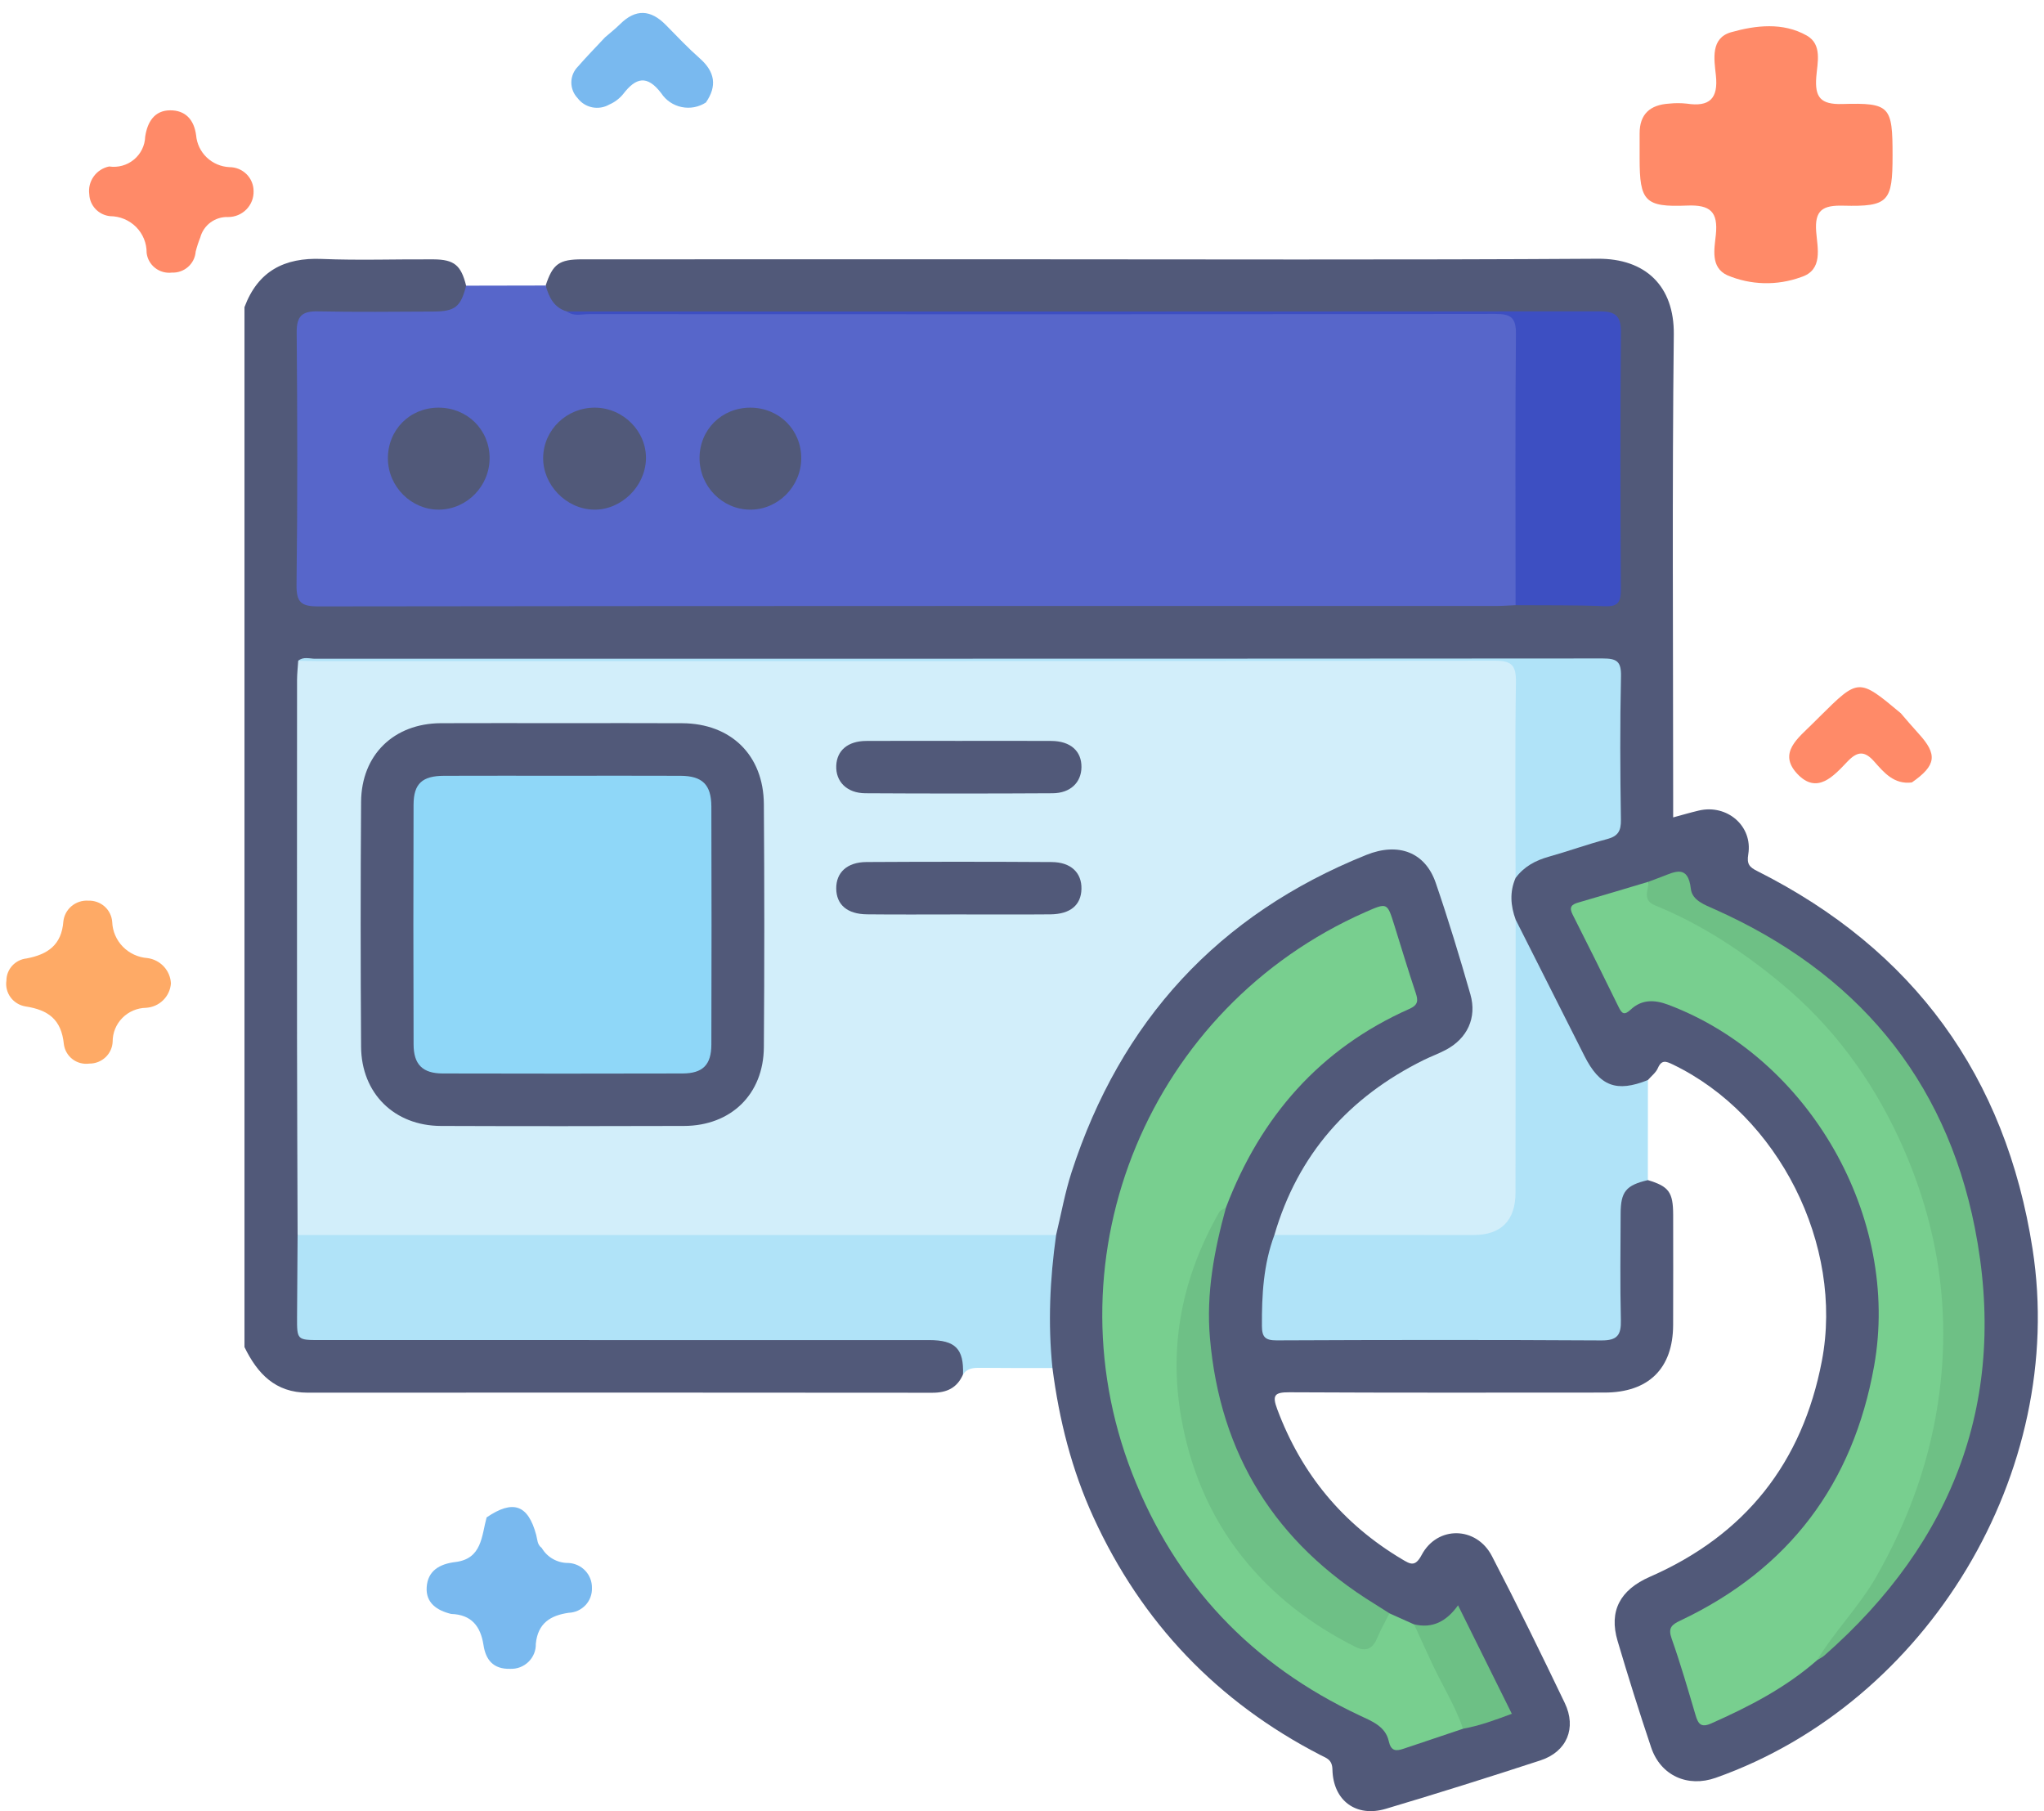
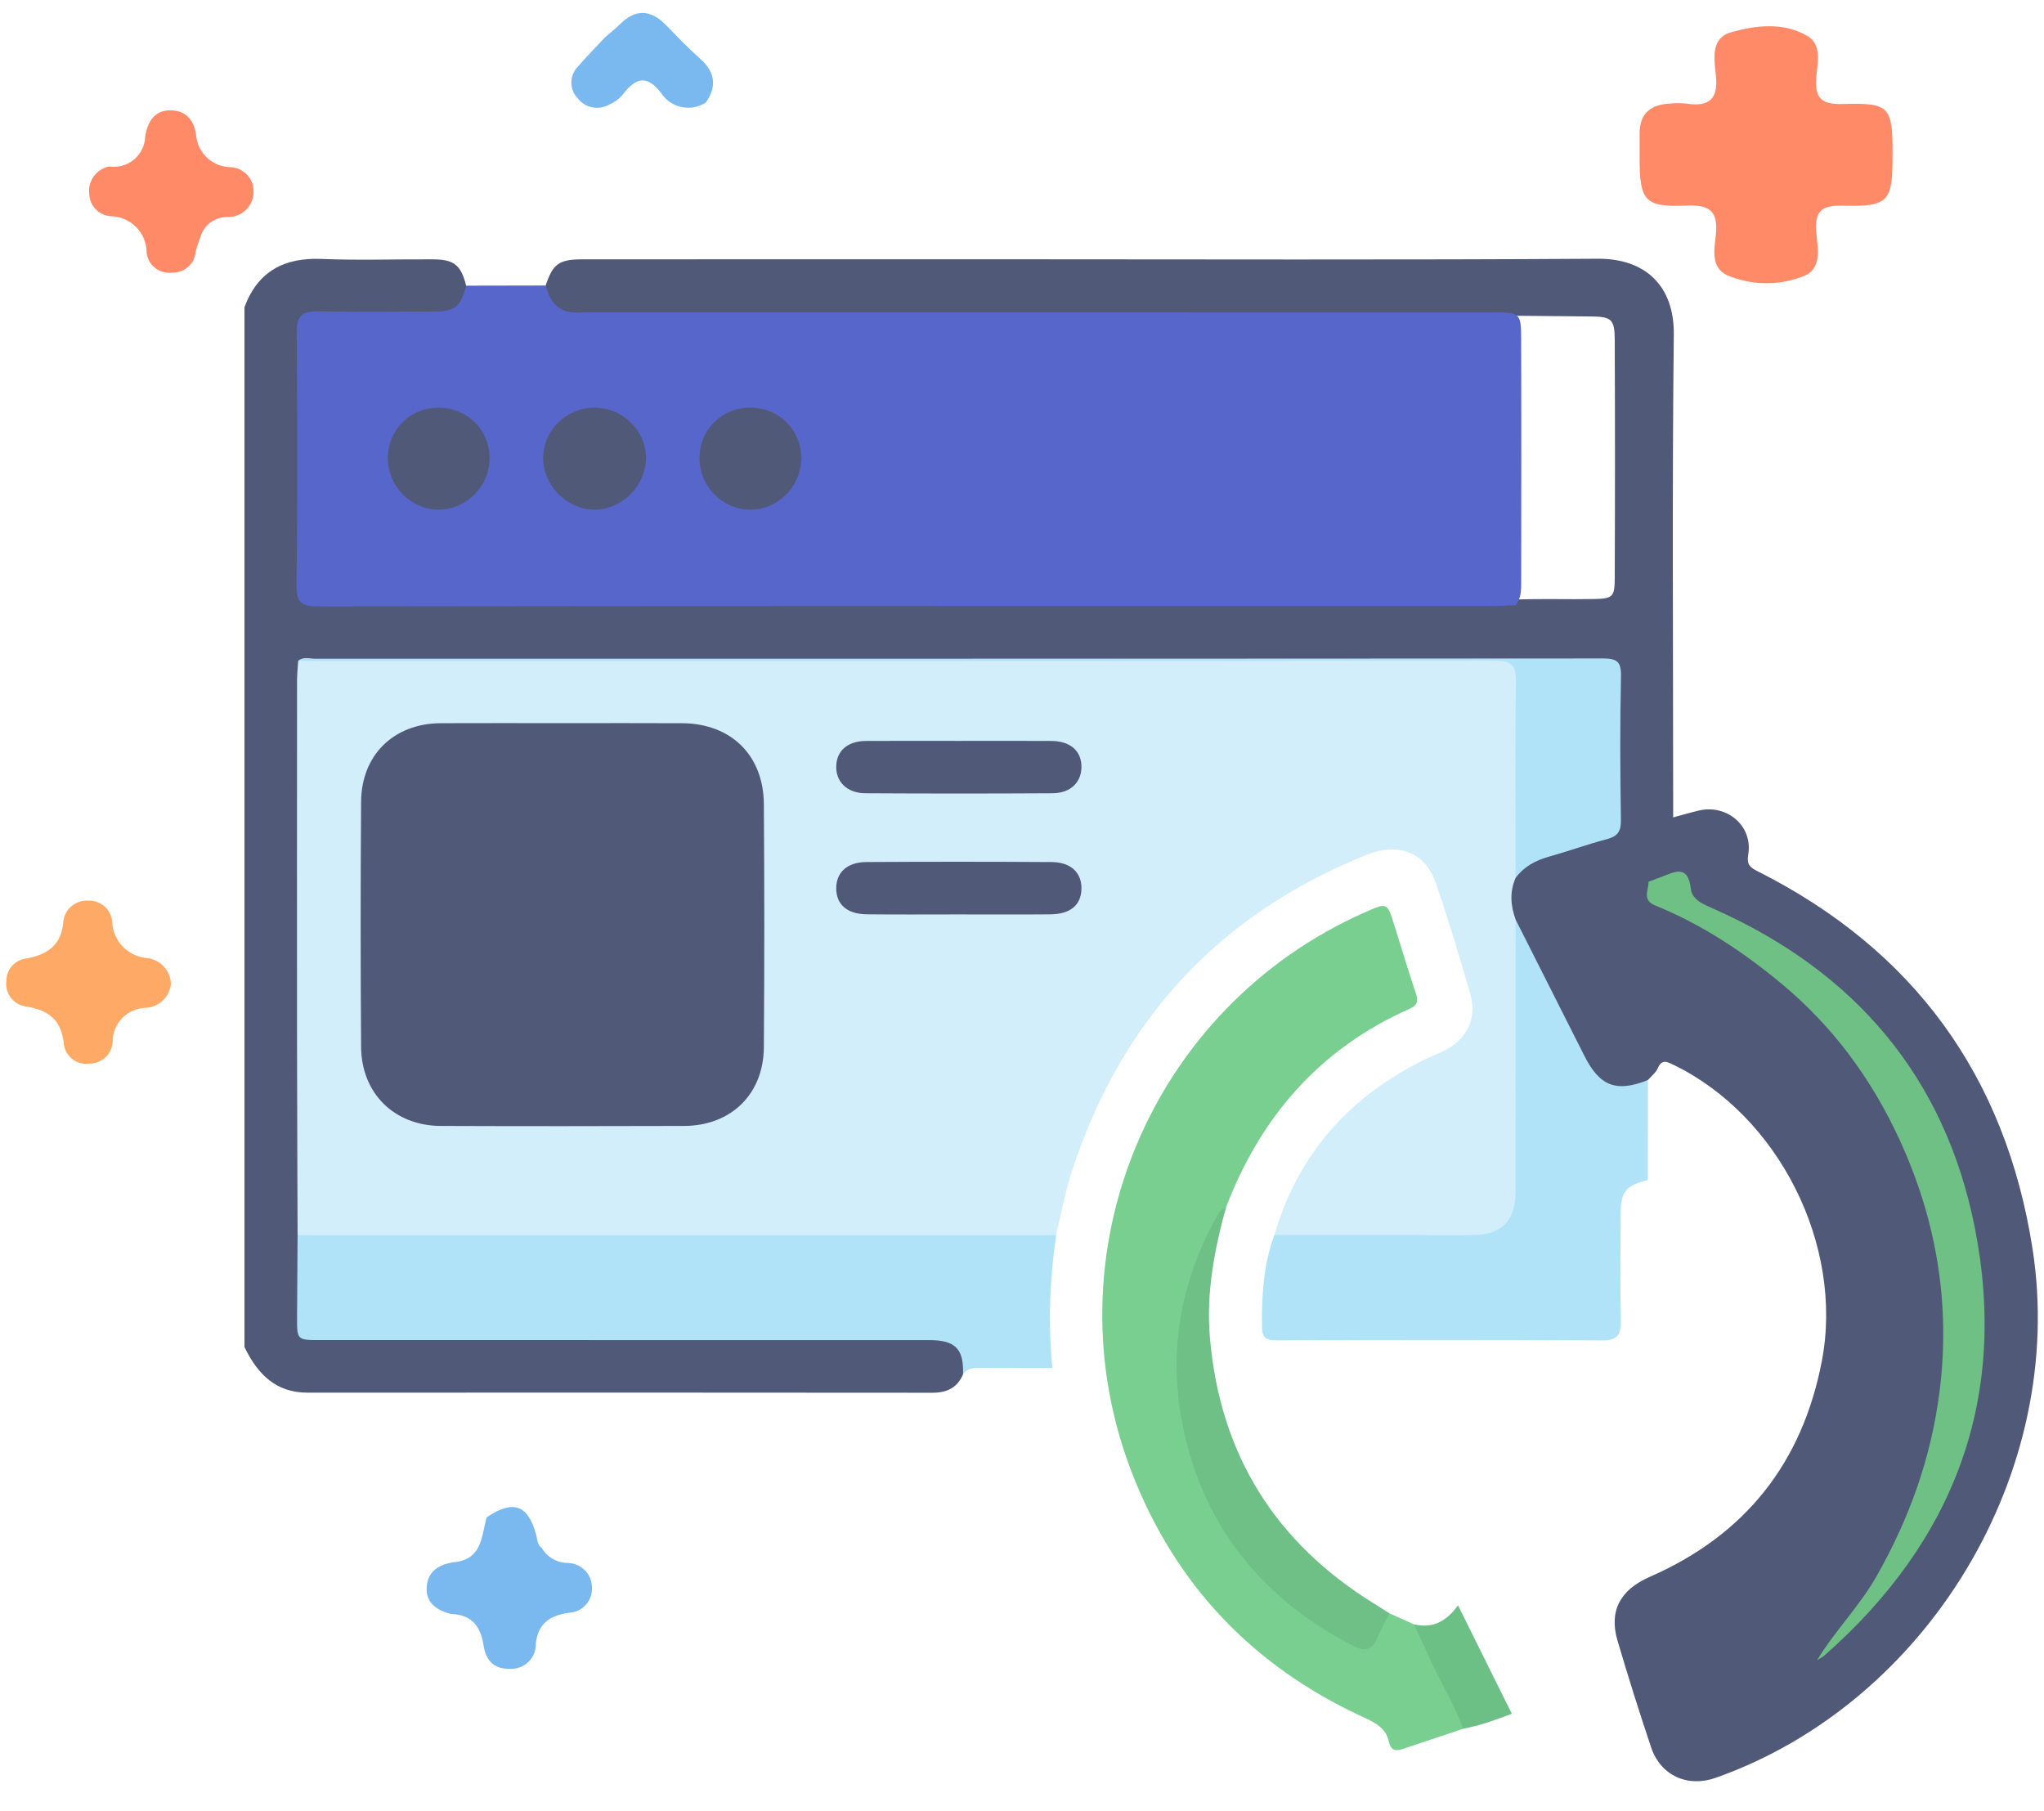
<svg xmlns="http://www.w3.org/2000/svg" width="79" height="70" viewBox="0 0 79 70" fill="none">
  <path d="M17.438 62.378C16.887 62.245 16.452 61.95 16.491 61.346C16.531 60.715 16.98 60.446 17.602 60.371C18.63 60.246 18.612 59.365 18.807 58.647C19.828 57.951 20.41 58.152 20.724 59.324C20.772 59.503 20.762 59.701 20.937 59.826C21.042 60.006 21.193 60.154 21.376 60.257C21.558 60.359 21.765 60.411 21.974 60.408C22.222 60.421 22.455 60.529 22.623 60.709C22.792 60.889 22.883 61.127 22.878 61.372C22.883 61.494 22.863 61.615 22.821 61.729C22.779 61.843 22.714 61.948 22.631 62.037C22.547 62.126 22.447 62.198 22.336 62.249C22.224 62.3 22.104 62.328 21.981 62.333C21.269 62.436 20.788 62.739 20.709 63.531C20.713 63.661 20.689 63.79 20.641 63.91C20.592 64.03 20.518 64.139 20.425 64.23C20.332 64.32 20.221 64.391 20.099 64.438C19.977 64.484 19.846 64.505 19.715 64.499C19.062 64.516 18.773 64.147 18.687 63.581C18.575 62.854 18.223 62.403 17.438 62.378Z" fill="#79B9EF" />
-   <path d="M73.893 30.241C73.204 30.328 72.817 29.861 72.433 29.427C72.063 29.009 71.785 29.035 71.406 29.431C70.872 29.99 70.23 30.729 69.46 29.903C68.707 29.096 69.507 28.52 70.051 27.974C70.142 27.882 70.235 27.791 70.327 27.7C71.835 26.204 71.835 26.204 73.463 27.564C73.691 27.826 73.914 28.093 74.149 28.349C74.895 29.161 74.839 29.582 73.893 30.241Z" fill="#FF8A68" />
  <path d="M6.606 38.009C6.588 38.255 6.481 38.486 6.304 38.659C6.128 38.832 5.893 38.936 5.645 38.951C5.3 38.957 4.97 39.098 4.729 39.343C4.487 39.588 4.353 39.917 4.354 40.259C4.345 40.489 4.246 40.705 4.078 40.863C3.91 41.021 3.687 41.109 3.455 41.107C3.34 41.123 3.223 41.116 3.111 41.087C2.999 41.058 2.893 41.007 2.801 40.936C2.71 40.866 2.633 40.779 2.576 40.678C2.518 40.578 2.482 40.468 2.468 40.354C2.372 39.408 1.876 39.034 0.981 38.897C0.751 38.858 0.545 38.732 0.408 38.545C0.271 38.358 0.213 38.125 0.248 37.896C0.249 37.684 0.33 37.48 0.473 37.323C0.617 37.166 0.814 37.066 1.027 37.044C1.838 36.89 2.382 36.528 2.449 35.61C2.475 35.379 2.589 35.168 2.768 35.019C2.948 34.87 3.178 34.795 3.411 34.81C3.644 34.801 3.871 34.882 4.044 35.036C4.217 35.191 4.322 35.406 4.337 35.636C4.351 35.994 4.498 36.334 4.749 36.59C5 36.847 5.339 37.003 5.699 37.029C5.942 37.061 6.166 37.177 6.332 37.356C6.498 37.535 6.595 37.766 6.606 38.009Z" fill="#FEAA66" />
  <path d="M23.383 1.444C23.577 1.274 23.782 1.115 23.965 0.934C24.57 0.331 25.152 0.371 25.735 0.965C26.166 1.404 26.59 1.853 27.05 2.259C27.633 2.774 27.723 3.325 27.283 3.961C27.146 4.05 26.993 4.111 26.833 4.142C26.672 4.172 26.507 4.171 26.347 4.138C26.186 4.105 26.034 4.041 25.899 3.95C25.764 3.859 25.648 3.742 25.559 3.606C25.006 2.878 24.572 3 24.081 3.64C23.938 3.815 23.754 3.952 23.546 4.042C23.347 4.156 23.113 4.193 22.888 4.148C22.663 4.102 22.462 3.976 22.325 3.793C22.167 3.628 22.08 3.408 22.082 3.18C22.084 2.952 22.176 2.734 22.338 2.572C22.673 2.186 23.033 1.82 23.383 1.444Z" fill="#79B9EF" />
  <path d="M4.219 6.434C4.388 6.459 4.561 6.449 4.726 6.403C4.891 6.357 5.044 6.277 5.176 6.168C5.307 6.06 5.414 5.925 5.489 5.772C5.564 5.62 5.606 5.453 5.611 5.284C5.696 4.72 5.964 4.266 6.577 4.264C7.159 4.261 7.499 4.616 7.58 5.229C7.607 5.554 7.753 5.858 7.989 6.084C8.226 6.311 8.538 6.444 8.867 6.46C8.99 6.46 9.111 6.484 9.225 6.53C9.338 6.577 9.441 6.645 9.528 6.731C9.614 6.817 9.683 6.919 9.73 7.032C9.777 7.144 9.801 7.265 9.801 7.386C9.805 7.516 9.783 7.646 9.735 7.767C9.688 7.888 9.616 7.999 9.525 8.092C9.434 8.186 9.324 8.26 9.203 8.311C9.082 8.362 8.952 8.388 8.821 8.388C8.577 8.377 8.336 8.451 8.139 8.595C7.943 8.739 7.802 8.946 7.74 9.18C7.669 9.357 7.609 9.539 7.563 9.724C7.546 9.952 7.441 10.164 7.268 10.316C7.096 10.467 6.871 10.546 6.64 10.536C6.526 10.55 6.409 10.54 6.298 10.509C6.187 10.478 6.083 10.425 5.993 10.354C5.902 10.283 5.827 10.195 5.771 10.095C5.715 9.995 5.68 9.885 5.667 9.771C5.669 9.586 5.634 9.403 5.564 9.232C5.494 9.06 5.391 8.905 5.26 8.773C5.129 8.641 4.973 8.537 4.801 8.465C4.629 8.393 4.444 8.356 4.258 8.355C4.043 8.334 3.844 8.237 3.695 8.082C3.547 7.927 3.46 7.724 3.451 7.511C3.417 7.269 3.477 7.022 3.62 6.822C3.762 6.622 3.977 6.483 4.219 6.434Z" fill="#FF8A68" />
  <path d="M73.147 6.008C73.147 7.797 72.993 7.993 71.241 7.949C70.448 7.928 70.131 8.122 70.195 8.955C70.243 9.589 70.475 10.437 69.607 10.711C68.682 11.048 67.662 11.022 66.756 10.637C66.103 10.331 66.261 9.623 66.317 9.072C66.406 8.192 66.11 7.907 65.203 7.945C63.566 8.014 63.372 7.767 63.371 6.129C63.371 5.807 63.374 5.485 63.371 5.163C63.367 4.406 63.78 4.05 64.509 4.005C64.736 3.981 64.964 3.981 65.191 4.005C66.075 4.14 66.416 3.811 66.318 2.908C66.251 2.291 66.106 1.472 66.909 1.245C67.863 0.976 68.913 0.854 69.832 1.375C70.439 1.72 70.24 2.427 70.198 2.979C70.139 3.761 70.364 4.045 71.206 4.02C73.056 3.967 73.147 4.106 73.147 6.008Z" fill="#FF8A68" />
  <path d="M37.219 53.126C36.991 53.643 36.592 53.83 36.033 53.829C27.986 53.821 19.939 53.821 11.892 53.826C10.639 53.827 9.948 53.088 9.449 52.064C9.449 38.666 9.449 25.269 9.449 11.871C9.967 10.482 10.985 9.948 12.439 10.008C13.876 10.068 15.318 10.014 16.757 10.024C17.56 10.03 17.82 10.255 18.016 11.042C18.106 11.695 17.86 12.05 17.202 12.174C16.712 12.266 16.212 12.221 15.717 12.224C14.68 12.23 13.642 12.212 12.605 12.231C11.844 12.245 11.712 12.359 11.707 13.088C11.689 16.2 11.7 19.313 11.698 22.425C11.697 22.935 11.907 23.174 12.422 23.154C12.693 23.143 12.964 23.155 13.234 23.155C28.097 23.155 42.96 23.155 57.824 23.155C58.072 23.155 58.32 23.153 58.567 23.173C59.581 23.133 60.595 23.172 61.609 23.152C62.319 23.138 62.406 23.07 62.409 22.381C62.422 19.293 62.422 16.206 62.409 13.118C62.405 12.345 62.286 12.236 61.48 12.231C60.195 12.223 58.911 12.201 57.627 12.2C45.773 12.19 33.918 12.209 22.064 12.19C21.281 12.009 21.064 11.753 21.089 11.036C21.366 10.201 21.605 10.023 22.508 10.023C27.853 10.02 33.198 10.021 38.544 10.021C46.28 10.021 54.016 10.05 61.752 10C63.592 9.988 64.713 11.048 64.692 12.93C64.625 18.884 64.667 24.838 64.667 30.793C64.667 31.04 64.667 31.287 64.667 31.592C65.023 31.496 65.337 31.403 65.656 31.328C66.75 31.07 67.751 31.925 67.57 33.017C67.507 33.397 67.614 33.514 67.913 33.664C73.966 36.706 77.522 41.6 78.558 48.273C79.895 56.885 74.513 65.811 66.313 68.711C65.226 69.096 64.181 68.625 63.816 67.536C63.358 66.173 62.927 64.8 62.519 63.42C62.178 62.268 62.611 61.448 63.77 60.941C67.452 59.328 69.662 56.539 70.415 52.597C71.27 48.12 68.737 43.101 64.65 41.14C64.395 41.017 64.221 40.947 64.076 41.282C64 41.458 63.823 41.59 63.692 41.742C63.051 42.33 62.123 42.257 61.499 41.563C61.226 41.259 61.035 40.899 60.875 40.527C60.136 38.812 59.237 37.176 58.416 35.501C58.179 34.91 58.198 34.334 58.514 33.775C58.772 33.338 59.194 33.132 59.644 32.965C60.322 32.716 61.015 32.518 61.709 32.321C62.182 32.186 62.422 31.922 62.42 31.405C62.413 29.715 62.413 28.024 62.42 26.334C62.422 25.816 62.196 25.614 61.687 25.618C60.47 25.627 59.253 25.6 58.036 25.6C42.958 25.593 27.88 25.594 12.802 25.6C12.457 25.6 12.069 25.476 11.793 25.819C11.652 26.168 11.702 26.533 11.701 26.891C11.699 33.562 11.699 40.232 11.7 46.902C11.7 47.173 11.707 47.443 11.681 47.713C11.717 48.681 11.685 49.649 11.698 50.617C11.709 51.499 11.771 51.571 12.672 51.573C16.454 51.58 20.237 51.576 24.019 51.576C27.779 51.576 31.539 51.576 35.299 51.576C35.592 51.576 35.885 51.565 36.176 51.595C37.108 51.692 37.453 52.201 37.219 53.126Z" fill="#515979" />
  <path d="M21.089 11.035C21.219 11.487 21.407 11.892 21.91 12.037C22.177 12.11 22.449 12.073 22.718 12.073C34.42 12.075 46.122 12.075 57.824 12.075C58.717 12.075 58.788 12.13 58.791 13.019C58.802 16.175 58.797 19.332 58.793 22.489C58.793 22.804 58.798 23.125 58.577 23.389C58.33 23.399 58.083 23.42 57.835 23.42C42.66 23.421 27.484 23.416 12.309 23.437C11.629 23.438 11.453 23.278 11.461 22.591C11.502 19.345 11.494 16.097 11.467 12.85C11.461 12.219 11.673 12.021 12.286 12.034C13.774 12.064 15.262 12.048 16.75 12.041C17.593 12.037 17.809 11.858 18.016 11.041C19.041 11.039 20.065 11.037 21.089 11.035Z" fill="#5766CA" />
-   <path d="M63.689 45.61C64.499 45.853 64.665 46.075 64.667 46.949C64.669 48.37 64.671 49.79 64.666 51.21C64.661 52.892 63.715 53.822 62.01 53.822C57.951 53.823 53.893 53.833 49.835 53.811C49.256 53.807 49.163 53.926 49.366 54.468C50.301 56.969 51.899 58.903 54.193 60.267C54.507 60.453 54.694 60.574 54.946 60.099C55.55 58.959 57.061 58.984 57.661 60.139C58.634 62.014 59.564 63.913 60.477 65.818C60.944 66.79 60.556 67.704 59.541 68.037C57.554 68.686 55.561 69.314 53.558 69.91C52.414 70.25 51.524 69.594 51.498 68.39C51.49 68.004 51.267 67.951 51.046 67.837C47.058 65.783 44.128 62.719 42.261 58.641C41.42 56.806 40.934 54.871 40.677 52.874C40.47 52.618 40.41 52.309 40.395 51.996C40.327 50.611 40.369 49.231 40.638 47.867C41.35 43.511 43.326 39.809 46.507 36.771C48.319 35.041 50.442 33.761 52.785 32.867C54.142 32.349 55.269 32.882 55.728 34.258C56.171 35.583 56.59 36.917 56.977 38.26C57.283 39.321 56.898 40.247 55.888 40.732C54.394 41.45 52.995 42.275 51.855 43.517C50.671 44.806 49.797 46.245 49.364 47.945C49.091 48.861 49.025 49.803 48.994 50.749C48.973 51.409 49.106 51.576 49.752 51.578C53.734 51.591 57.718 51.583 61.7 51.586C62.275 51.587 62.43 51.297 62.429 50.786C62.425 49.481 62.408 48.175 62.437 46.87C62.454 46.129 62.733 45.705 63.263 45.542C63.411 45.497 63.57 45.443 63.689 45.61Z" fill="#515979" />
  <path d="M40.819 47.732C40.578 49.441 40.499 51.154 40.677 52.874C39.76 52.873 38.843 52.876 37.926 52.866C37.651 52.863 37.391 52.863 37.22 53.126C37.256 52.134 36.929 51.795 35.915 51.794C28.07 51.793 20.226 51.794 12.382 51.793C11.481 51.793 11.478 51.793 11.481 50.908C11.485 49.85 11.495 48.791 11.502 47.732C11.758 47.484 12.085 47.516 12.396 47.516C21.573 47.51 30.749 47.51 39.925 47.516C40.236 47.516 40.564 47.481 40.819 47.732Z" fill="#B0E3F8" />
  <path d="M63.689 45.611C62.847 45.807 62.64 46.054 62.637 46.902C62.632 48.274 62.613 49.648 62.646 51.02C62.66 51.588 62.518 51.81 61.899 51.807C57.713 51.782 53.528 51.786 49.342 51.805C48.894 51.807 48.775 51.669 48.773 51.249C48.766 50.051 48.831 48.868 49.255 47.731C49.559 47.465 49.933 47.524 50.287 47.523C52.336 47.516 54.384 47.521 56.433 47.519C57.988 47.517 58.358 47.154 58.36 45.62C58.362 42.604 58.357 39.587 58.364 36.57C58.365 36.219 58.294 35.841 58.58 35.545C59.466 37.3 60.352 39.054 61.237 40.81C61.829 41.985 62.474 42.231 63.692 41.743C63.691 43.032 63.69 44.322 63.689 45.611Z" fill="#B0E3F8" />
  <path d="M58.58 35.544C58.578 39.061 58.577 42.578 58.574 46.096C58.573 47.167 58.02 47.731 56.966 47.732C54.396 47.734 51.825 47.731 49.255 47.731C50.164 44.613 52.135 42.401 55.022 40.971C55.303 40.832 55.601 40.725 55.878 40.578C56.706 40.142 57.091 39.339 56.83 38.431C56.416 36.986 55.979 35.545 55.491 34.123C55.086 32.942 54.052 32.541 52.803 33.044C47.083 35.344 43.309 39.464 41.414 45.311C41.159 46.1 41.014 46.924 40.818 47.732C31.046 47.732 21.274 47.732 11.502 47.732C11.495 45.213 11.482 42.694 11.48 40.175C11.477 35.541 11.479 30.908 11.481 26.274C11.482 26.029 11.511 25.784 11.526 25.539C11.76 25.414 12.013 25.476 12.256 25.476C27.44 25.473 42.623 25.473 57.807 25.473C58.741 25.473 58.788 25.51 58.793 26.463C58.803 28.581 58.793 30.698 58.798 32.816C58.799 33.207 58.722 33.574 58.577 33.932C58.342 34.47 58.383 35.007 58.58 35.544Z" fill="#D2EEFA" />
-   <path d="M70.232 64.164C69.017 65.229 67.605 65.96 66.139 66.609C65.743 66.785 65.633 66.628 65.533 66.289C65.24 65.298 64.952 64.303 64.608 63.329C64.462 62.916 64.61 62.792 64.947 62.633C69.139 60.649 71.62 57.353 72.434 52.795C73.459 47.055 69.938 40.888 64.475 38.832C63.944 38.632 63.45 38.623 63.028 39.019C62.77 39.261 62.681 39.17 62.556 38.914C61.972 37.722 61.384 36.533 60.783 35.35C60.637 35.063 60.732 34.959 61.006 34.881C61.911 34.621 62.813 34.347 63.716 34.078C63.815 34.657 64.238 34.895 64.725 35.126C68.496 36.915 71.434 39.62 73.277 43.369C76.01 48.926 75.993 54.522 73.18 60.078C72.411 61.597 71.427 62.955 70.232 64.164Z" fill="#78CF8F" />
-   <path d="M58.577 23.389C58.576 19.896 58.558 16.402 58.59 12.908C58.596 12.264 58.389 12.132 57.788 12.133C46.112 12.15 34.436 12.146 22.76 12.141C22.477 12.14 22.173 12.238 21.91 12.038C35.211 12.039 48.512 12.043 61.813 12.033C62.399 12.033 62.654 12.174 62.648 12.829C62.619 16.142 62.626 19.456 62.645 22.77C62.647 23.248 62.56 23.453 62.023 23.43C60.876 23.38 59.726 23.399 58.577 23.389Z" fill="#3D4FC2" />
  <path d="M70.232 64.163C70.915 63.033 71.859 62.093 72.518 60.938C73.787 58.711 74.633 56.359 74.96 53.806C75.401 50.367 74.83 47.09 73.386 43.981C72.32 41.686 70.84 39.67 68.865 38.027C67.367 36.781 65.769 35.727 63.966 34.992C63.459 34.785 63.717 34.404 63.716 34.078C63.884 34.015 64.051 33.953 64.218 33.889C64.738 33.69 65.244 33.408 65.351 34.354C65.402 34.802 65.89 34.972 66.288 35.15C71.699 37.564 75.177 41.641 76.326 47.45C77.627 54.032 75.544 59.559 70.514 63.982C70.431 64.055 70.327 64.103 70.232 64.163Z" fill="#6EC085" />
  <path d="M58.577 33.932C58.576 31.408 58.553 28.884 58.59 26.36C58.599 25.712 58.426 25.535 57.771 25.535C42.604 25.554 27.437 25.55 12.27 25.549C12.022 25.549 11.774 25.543 11.526 25.539C11.723 25.369 11.958 25.46 12.172 25.46C28.761 25.457 45.35 25.462 61.94 25.449C62.489 25.449 62.663 25.56 62.651 26.14C62.61 27.987 62.619 29.836 62.648 31.684C62.655 32.12 62.534 32.319 62.112 32.431C61.352 32.631 60.611 32.901 59.854 33.113C59.338 33.258 58.899 33.498 58.577 33.932Z" fill="#B0E3F8" />
  <path d="M23.011 15.756C24.1 15.77 24.995 16.682 24.966 17.746C24.936 18.813 23.999 19.72 22.947 19.697C21.882 19.675 20.977 18.742 20.993 17.682C21.01 16.603 21.912 15.742 23.011 15.756Z" fill="#515979" />
  <path d="M16.939 15.756C18.049 15.75 18.917 16.598 18.923 17.694C18.929 18.782 18.051 19.684 16.974 19.697C15.904 19.71 15.003 18.816 14.992 17.731C14.982 16.623 15.83 15.761 16.939 15.756Z" fill="#515979" />
  <path d="M27.037 17.707C27.036 16.604 27.897 15.752 29.007 15.756C30.116 15.76 30.973 16.618 30.968 17.718C30.963 18.803 30.068 19.702 28.995 19.698C27.918 19.694 27.038 18.799 27.037 17.707Z" fill="#515979" />
  <path d="M56.545 66.816C55.779 67.073 55.013 67.329 54.248 67.587C53.954 67.686 53.763 67.688 53.674 67.291C53.547 66.722 53.026 66.525 52.554 66.303C48.383 64.349 45.427 61.233 43.758 56.946C40.462 48.479 44.448 38.924 52.77 35.253C53.615 34.881 53.615 34.881 53.882 35.732C54.158 36.612 54.422 37.496 54.715 38.37C54.817 38.675 54.812 38.842 54.47 38.994C51.01 40.532 48.721 43.161 47.385 46.666C46.281 48.59 45.567 50.66 45.647 52.877C45.8 57.082 47.579 60.446 51.179 62.755C51.331 62.853 51.487 62.941 51.642 63.034C52.69 63.659 52.69 63.66 53.344 62.636C53.431 62.5 53.529 62.38 53.701 62.354C54.018 62.496 54.335 62.638 54.652 62.781C54.835 62.853 54.919 63.011 54.996 63.175C55.462 64.17 55.973 65.143 56.453 66.131C56.556 66.343 56.732 66.559 56.545 66.816Z" fill="#78CF8F" />
  <path d="M53.702 62.354C53.541 62.674 53.362 62.986 53.226 63.315C53.051 63.733 52.785 63.85 52.38 63.648C50.688 62.8 49.211 61.672 48.03 60.192C46.757 58.597 45.996 56.759 45.648 54.756C45.16 51.943 45.716 49.316 47.12 46.852C47.168 46.767 47.295 46.727 47.385 46.666C46.93 48.319 46.613 49.985 46.764 51.715C47.155 56.221 49.296 59.634 53.138 61.997C53.327 62.113 53.514 62.235 53.702 62.354Z" fill="#6EC086" />
  <path d="M56.544 66.814C56.23 65.884 55.693 65.058 55.291 64.169C55.081 63.705 54.865 63.242 54.652 62.779C55.376 62.954 55.913 62.656 56.353 62.045C57.059 63.467 57.737 64.835 58.432 66.237C57.794 66.474 57.187 66.701 56.544 66.814Z" fill="#6DC085" />
  <path d="M21.771 27.95C23.304 27.95 24.837 27.943 26.369 27.952C28.251 27.963 29.51 29.187 29.523 31.078C29.545 34.211 29.546 37.344 29.523 40.477C29.509 42.292 28.254 43.511 26.437 43.517C23.304 43.527 20.171 43.529 17.038 43.517C15.242 43.51 13.968 42.26 13.956 40.457C13.934 37.302 13.934 34.146 13.956 30.991C13.969 29.173 15.222 27.961 17.038 27.951C18.616 27.943 20.194 27.95 21.771 27.95Z" fill="#515979" />
  <path d="M37.055 28.635C38.249 28.635 39.443 28.629 40.637 28.637C41.374 28.642 41.805 29.028 41.798 29.65C41.791 30.243 41.371 30.655 40.68 30.659C38.269 30.673 35.858 30.673 33.447 30.659C32.732 30.655 32.294 30.208 32.321 29.591C32.346 29.004 32.77 28.642 33.473 28.637C34.667 28.629 35.861 28.635 37.055 28.635Z" fill="#515979" />
  <path d="M37.019 35.342C35.848 35.342 34.677 35.351 33.506 35.338C32.743 35.33 32.326 34.965 32.32 34.342C32.315 33.724 32.737 33.322 33.486 33.317C35.873 33.303 38.26 33.303 40.647 33.318C41.392 33.322 41.811 33.733 41.798 34.355C41.785 34.978 41.371 35.331 40.6 35.339C39.407 35.35 38.213 35.342 37.019 35.342Z" fill="#515979" />
-   <path d="M21.697 29.982C23.23 29.982 24.764 29.977 26.298 29.984C27.143 29.988 27.491 30.322 27.494 31.172C27.503 34.239 27.503 37.306 27.494 40.374C27.491 41.158 27.161 41.487 26.378 41.489C23.288 41.497 20.198 41.497 17.108 41.489C16.337 41.487 15.987 41.144 15.985 40.369C15.974 37.279 15.974 34.189 15.984 31.099C15.987 30.287 16.32 29.987 17.163 29.984C18.674 29.978 20.186 29.982 21.697 29.982Z" fill="#8FD7F8" />
</svg>